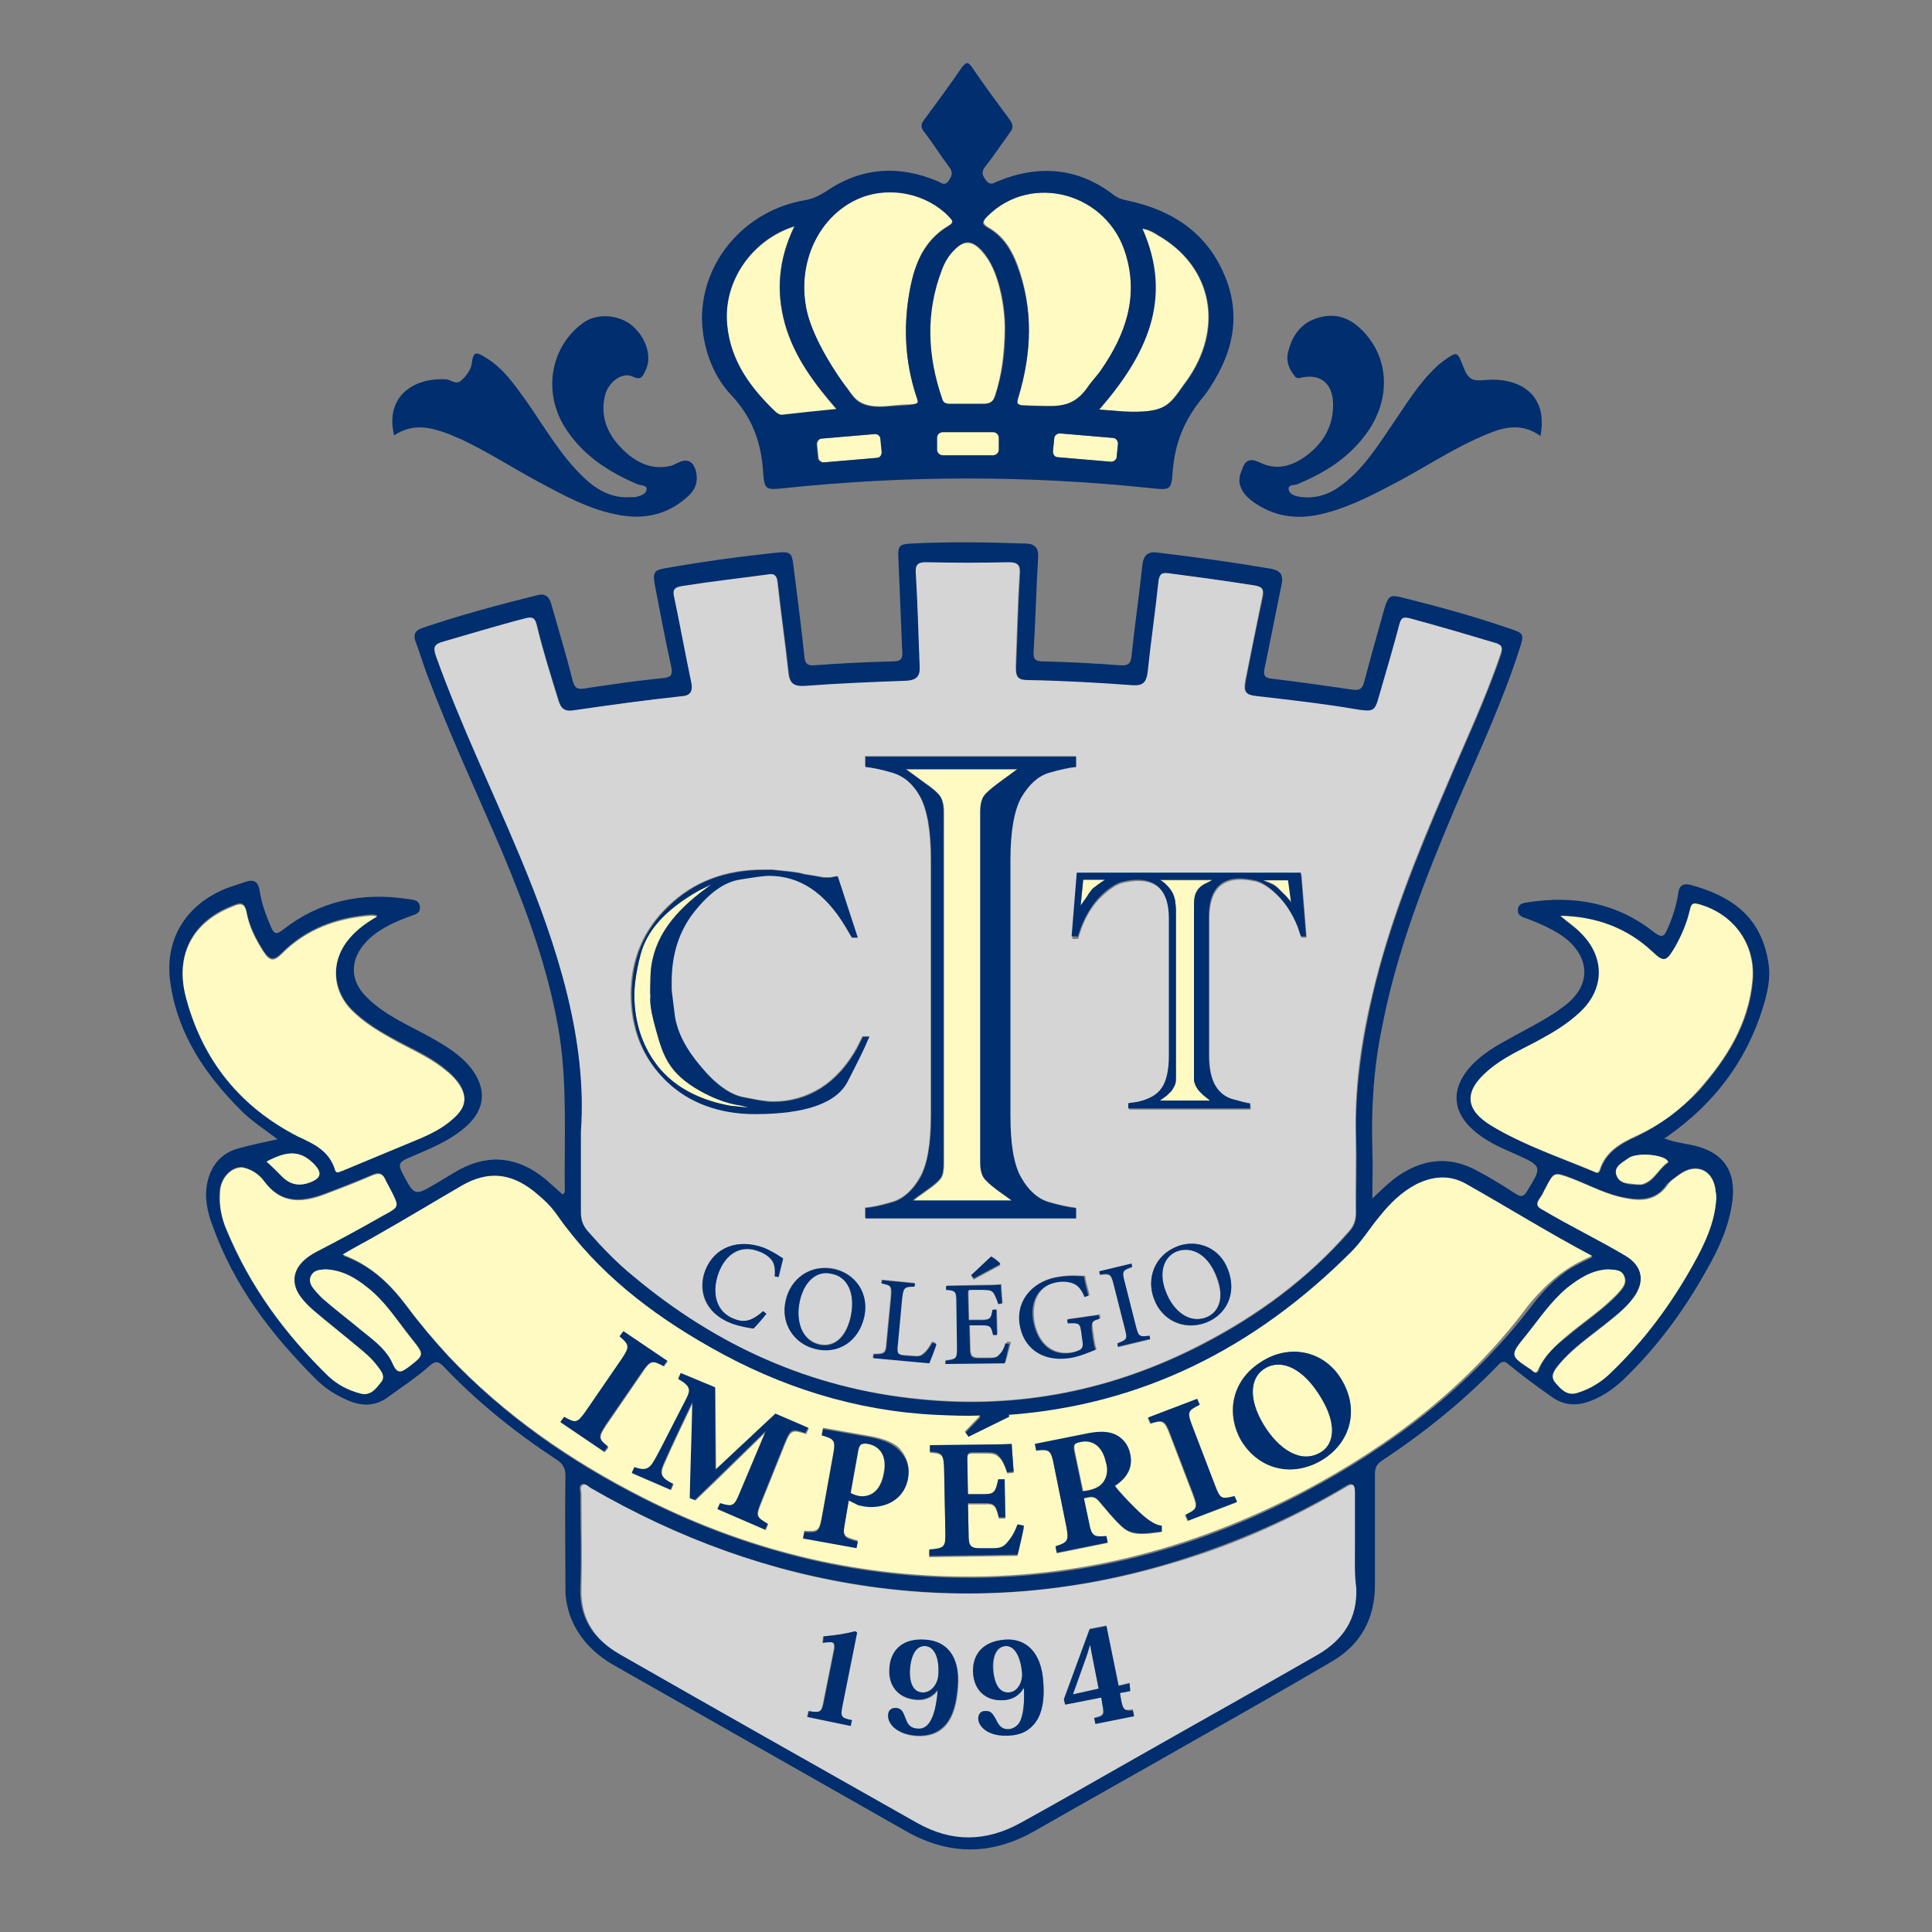
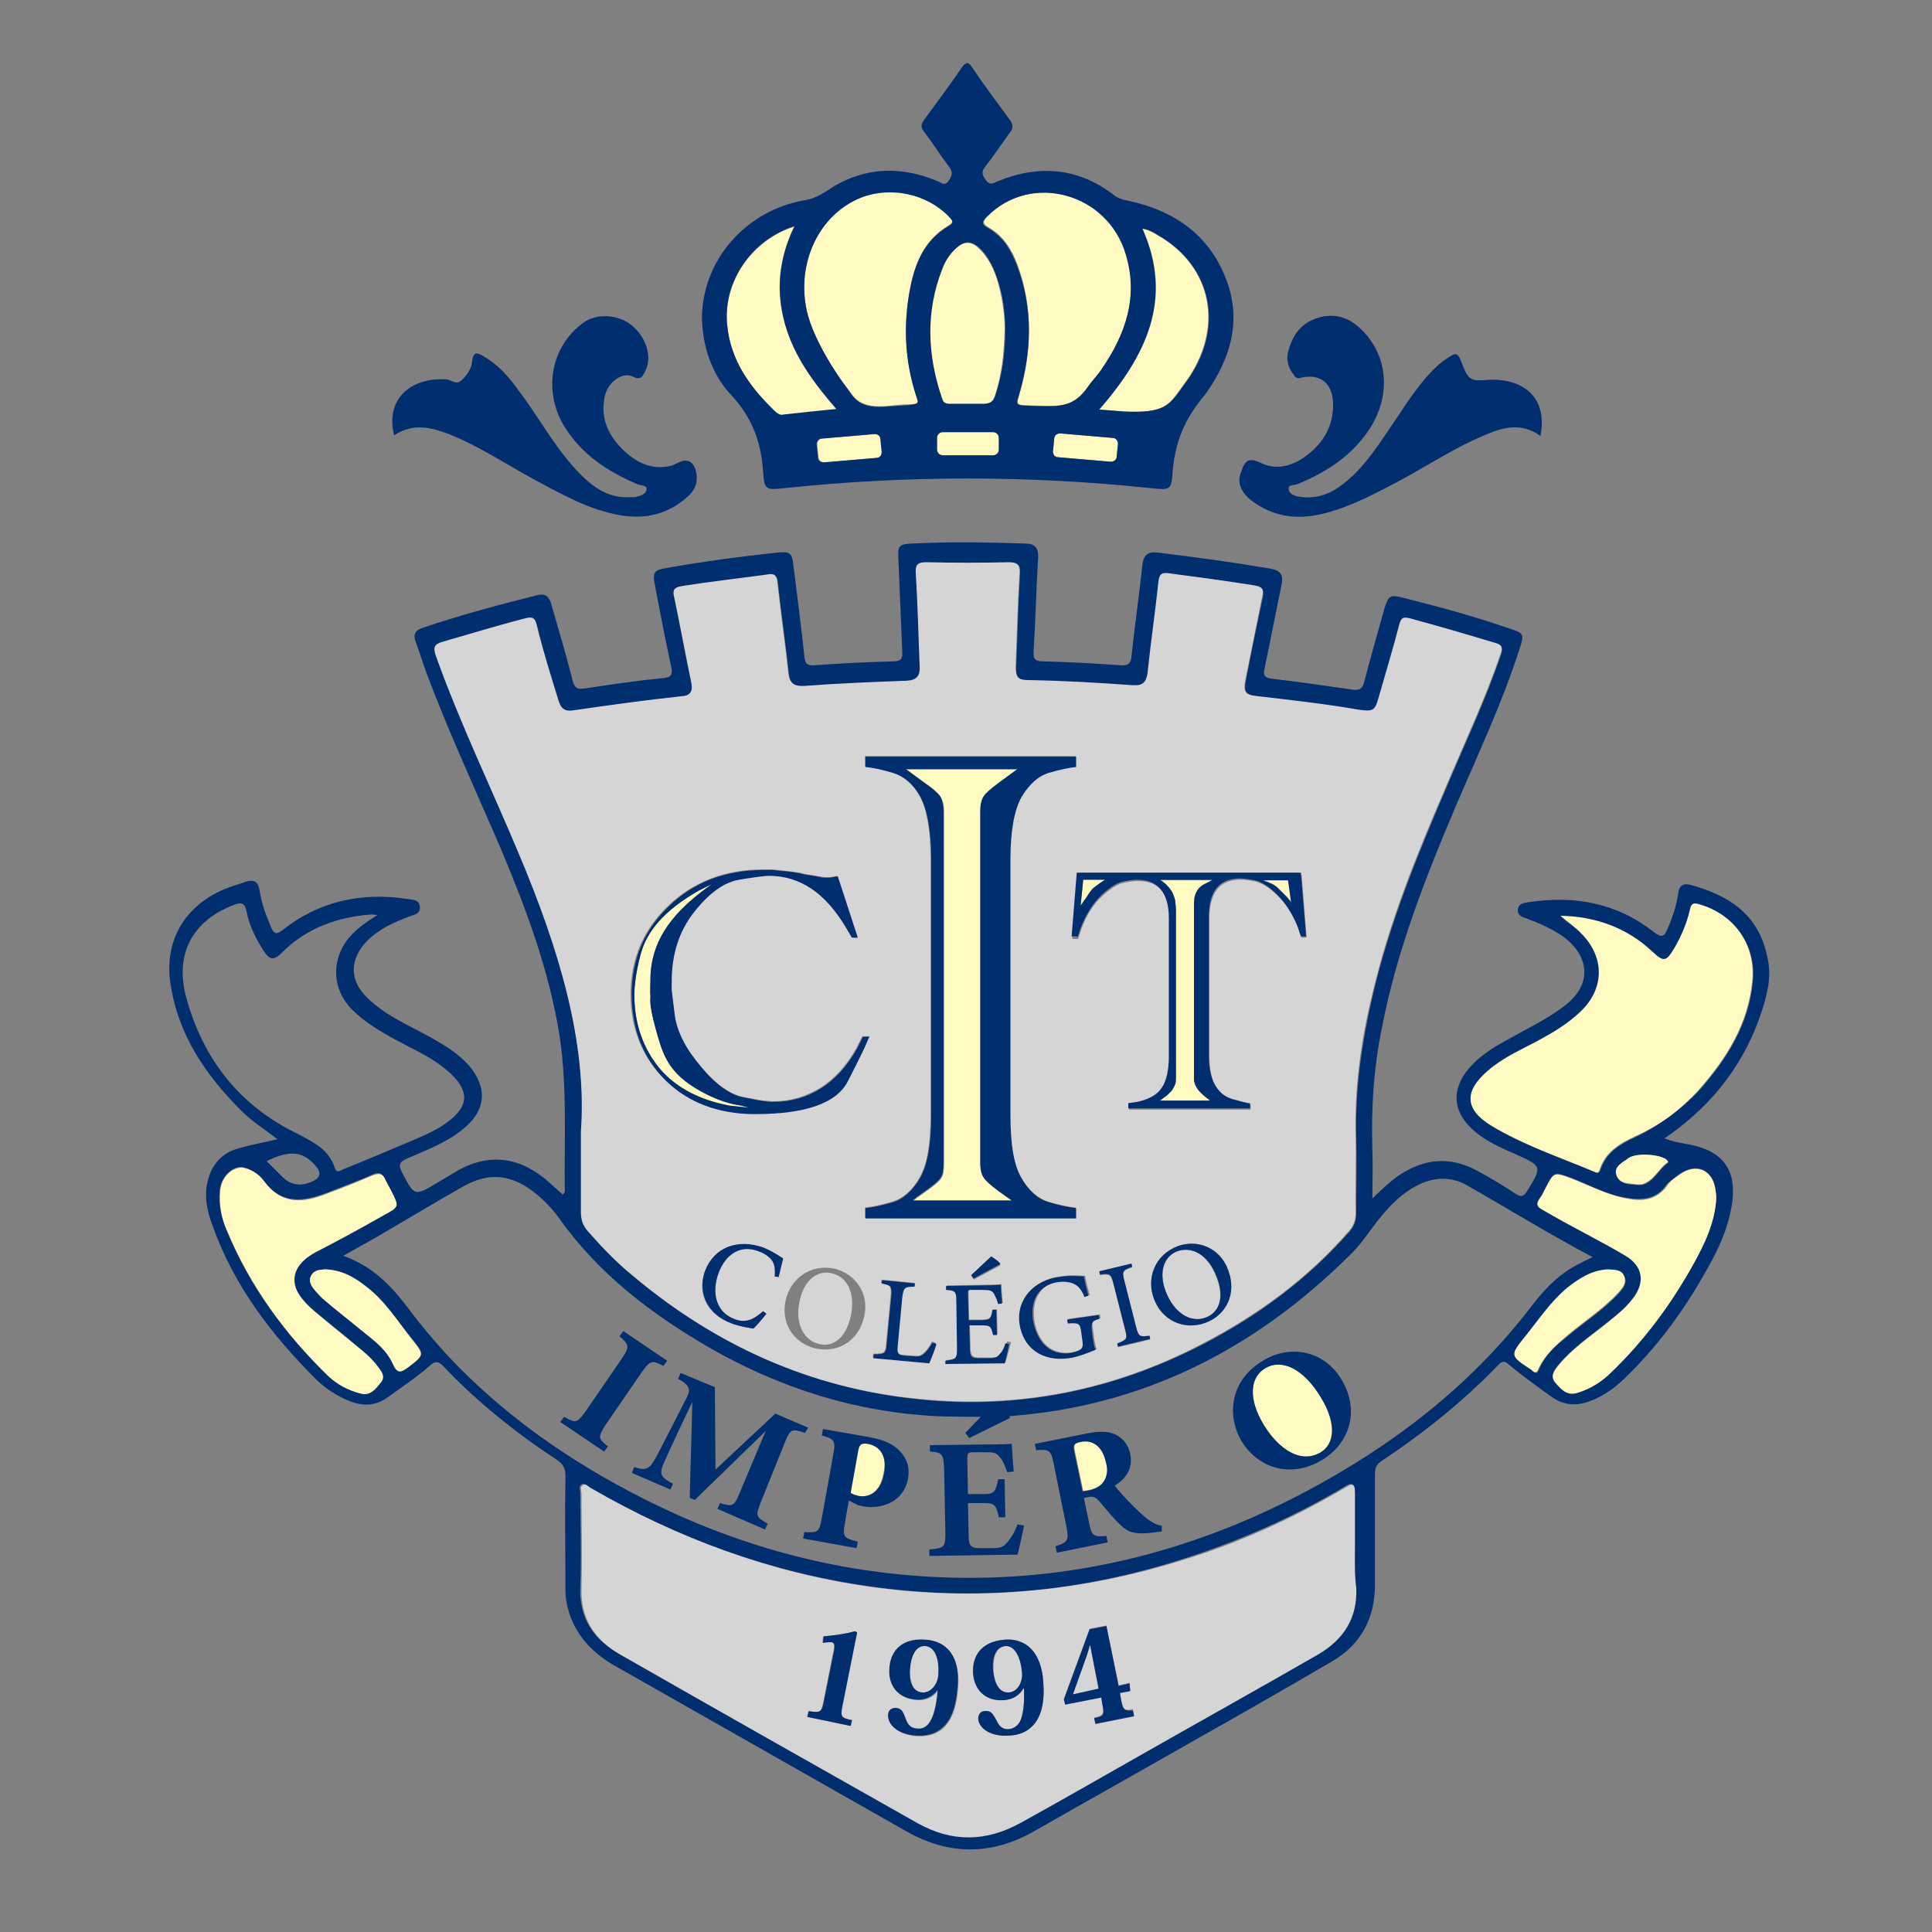
<svg xmlns="http://www.w3.org/2000/svg" id="Camada_1" x="0px" y="0px" viewBox="0 0 300 300" style="enable-background:new 0 0 300 300;" xml:space="preserve">
  <rect x="0" y="0" width="300" height="300" fill="#808080" stroke="none" />
  <style type="text/css">	.st0{fill:none;}	.st1{fill:#FFFAC2;}	.st2{fill:#002E6E;}	.st3{fill:#D5D5D5;}</style>
  <g>
    <path class="st0" d="M210.4,239.9c0,2.2-0.1,4.4,0,6.5C210.3,244.3,210.4,242.1,210.4,239.9c0-2,0-4.1,0-6.1  C210.4,235.9,210.4,237.9,210.4,239.9z" />
    <path class="st1" d="M174.4,63.9c6.6,0.3,7.1-1,9.4-4.2c0.1-0.1,0.2-0.3,0.3-0.4c6-8.3,4.2-17.9-4.4-22.8c-0.7-0.4-1.4-0.8-2.4-1  c4.9,11,0.5,19.8-6.8,28.1C172.2,63.7,173.3,63.9,174.4,63.9z" />
    <path class="st1" d="M125.3,48.3c1,4.6,4.7,10,6.3,12c1.1,1.5,1.9,3.2,6.6,2.7c1.8-0.2,2-0.2,2.9-0.2c1.8-0.1,1.6-0.3,1.1-1.6  c-1.6-5-1.9-10.1-1.1-15.2c0.7-4.4,2-8.5,6.2-11c1-0.6,0.4-1,0-1.5c-3.3-3.5-9-4.7-13.6-2.9C127.2,33.3,123.6,40.8,125.3,48.3z" />
    <path class="st1" d="M153.4,33.5c-0.8,0.8-0.9,1.2,0.1,1.8c2.3,1.3,3.6,3.4,4.5,5.8c2.5,6.8,2.2,13.7,0.2,20.5  c-0.3,1-0.3,1.3,0.9,1.3c1.2,0.1,3,0.1,3.6,0.1c2.9,0.1,4.7-0.5,6.3-3c0.6-0.9,1.5-1.8,2.1-2.7c3.7-5.4,5.7-11.2,3.8-17.9  C172,30,160.2,26.7,153.4,33.5z" />
    <path class="st1" d="M128,71.8l8.2-0.7c0.5,0,0.8-0.5,0.8-0.9l-0.2-2c0-0.5-0.5-0.8-0.9-0.8l-8.2,0.7c-0.5,0-0.8,0.5-0.8,0.9l0.2,2  C127.1,71.4,127.5,71.8,128,71.8z" />
    <path class="st1" d="M172.5,71.7c0.5,0,0.9-0.3,0.9-0.8l0.2-2c0-0.5-0.3-0.9-0.8-0.9l-8.2-0.7c-0.5,0-0.9,0.3-0.9,0.8l-0.2,2  c0,0.5,0.3,0.9,0.8,0.9L172.5,71.7z" />
    <path class="st1" d="M147.5,62.8c1.7,0,3.3,0.1,5.1,0c1.2,0,1.6-0.4,1.9-1.4c1-3.1,1.4-6.2,1.5-10.3c0-1.6-0.2-3.9-0.8-6.3  c-0.5-2.1-1.3-4.2-2.8-5.8c-1.5-1.7-2.8-1.7-4.4,0c-0.8,0.8-1.3,1.8-1.8,2.9c-2.6,6.7-2.3,13.4-0.1,20.1  C146.4,62.7,146.9,62.8,147.5,62.8z" />
    <path class="st1" d="M112.9,50.4c0.5,5.7,3.7,9.9,7.6,13.7c0.2,0.2,0.5,0.4,0.9,0.4c2.7-0.3,5.5-0.6,8.5-0.9  c-3.5-4.1-6.5-8.1-8-13.2c-1.5-5.2-1-10.2,1.4-15.2C116.7,37.3,112.3,43.8,112.9,50.4z" />
    <path class="st1" d="M155.1,69.8v-0.2c0-0.2,0-0.4,0-0.7v-0.9c0-0.5-0.4-0.9-0.9-0.9h-7.8c-0.5,0-0.9,0.4-0.9,0.9v1.8  c0,0.5,0.4,0.9,0.9,0.9h7.8C154.7,70.7,155.1,70.3,155.1,69.8z" />
    <path class="st2" d="M259,176.4c7.1-5,12.1-11.5,14.7-19.8c0.7-2.3,1.3-4.6,0.9-7.1c-1.1-7-5.5-10.3-12.1-12.1  c-1.2-0.3-1.8,0.2-1.9,1.3c-0.3,2-0.9,3.8-1.7,5.6c-0.5,1.2-0.9,1.3-2,0.5c-5.8-4.6-12.4-5.8-19.6-4.7c-0.7,0.1-1.5,0.2-1.6,1.1  c-0.1,0.9,0.6,1.2,1.3,1.4c1.9,0.7,3.7,1.5,5.4,2.6c3.9,2.6,5.5,7.3,0.4,11.1c-2.8,2.1-6,3.6-9,5.3c-2.2,1.2-4.2,2.5-5.8,4.4  c-2.7,3.3-2.4,6.7,0.8,9.5c1.9,1.7,4.2,2.7,6.5,3.7c4.2,1.9,4.2,1.9,1.8,5.8c-0.5,0.8-0.9,0.9-1.7,0.4c-2-1.3-4.1-2.6-6.2-3.7  c-3.6-1.9-7.2-1.9-10.8,0.1c-1.9,1-3.4,2.5-5.3,4.3c0-2.8,0.1-5.2,0-7.6c-0.2-6.4,0.2-12.7,1.5-19c2.3-11.9,6.7-23.1,11.4-34.2  c3.5-8.2,7.3-16.2,10-24.7c0.7-2.1,0.6-2.3-1.6-3c-5.5-1.9-11-3.4-16.6-4.8c-1.9-0.5-2.2-0.3-2.8,1.6c-1.1,3.9-2.2,7.8-3.2,11.6  c-0.3,1-0.7,1.2-1.7,1.1c-4.1-0.6-8.3-1.2-12.5-1.7c-1.3-0.1-1.5-0.6-1.2-1.8c0.9-4.3,1.7-8.5,2.6-12.8c0.3-1.5-0.1-2.2-1.7-2.5  c-5.9-1-11.7-1.8-17.6-2.5c-1.4-0.2-2.1,0.4-2.3,1.8c-0.5,4.8-1.2,9.5-1.7,14.3c-0.1,1.2-0.6,1.5-1.8,1.4c-4-0.3-7.9-0.5-11.9-0.6  c-1.2,0-1.6-0.3-1.5-1.6c0.3-4.8,0.4-9.7,0.7-14.5c0.1-1.5-0.5-2.2-2-2.2c-5.9-0.2-11.8-0.3-17.7,0c-1.9,0.1-2.1,0.4-2,2.3  c0.2,4.8,0.4,9.6,0.6,14.4c0.1,1.2-0.2,1.6-1.5,1.6c-4,0.1-8.1,0.3-12.1,0.6c-1.2,0.1-1.5-0.3-1.6-1.4c-0.5-4.7-1.1-9.4-1.7-14.1  c-0.2-1.9-0.5-2.2-2.4-2c-5.8,0.6-11.6,1.4-17.3,2.4c-1.9,0.3-2.2,0.6-1.8,2.7c0.8,4.2,1.6,8.4,2.5,12.5c0.3,1.3,0.1,1.8-1.3,1.9  c-4.1,0.4-8.1,1-12.1,1.6c-1.2,0.2-1.6-0.1-1.9-1.3c-1-4-2.2-7.9-3.3-11.8c-0.3-1.1-0.9-1.7-2.1-1.4c-6,1.5-12,3.1-17.9,5.1  c-1.2,0.4-1.5,1.1-1,2.3c0.6,1.6,1.1,3.3,1.7,4.9c3.5,9.3,7.7,18.3,11.6,27.4c3.9,9.3,7.4,18.7,9,28.8c1.2,8,0.7,16.1,0.8,24.2  c0,0.1-0.2,0.2-0.3,0.4c-0.9-0.8-1.8-1.6-2.7-2.4c-4.5-3.7-9.3-4-14.2-1c-0.8,0.5-1.7,1-2.5,1.5c-3.7,2.2-3.6,2.2-5.6-1.6  c-0.6-1.2-0.3-1.6,0.8-2.1c3.2-1.4,6.5-2.6,9.2-5c3-2.7,3.2-5.9,0.7-9.1c-1.7-2.1-3.9-3.4-6.2-4.7c-3.4-1.9-7.1-3.4-9.9-6.2  c-2.8-2.7-2.7-6,0-8.8c1.9-1.9,4.2-2.9,6.6-3.8c0.8-0.3,1.7-0.4,1.6-1.5c-0.1-1.1-1.1-1.1-1.9-1.2c-7.1-1.1-13.7,0.3-19.4,4.8  c-0.9,0.7-1.3,0.7-1.8-0.4c-0.8-1.9-1.5-3.7-1.8-5.8c-0.2-1.2-0.8-1.7-2.1-1.3c-1.1,0.4-2.2,0.7-3.2,1.1c-6.3,2.6-9.6,8.1-8.5,14.9  c1.2,7.9,5.5,14.1,11,19.6c1.6,1.6,3.5,2.8,5.6,4.4c-2.3,0.5-4.2,0.9-6,1.4c-2.7,0.7-4.3,2.6-4.9,5.3c-0.5,2.3,0,4.6,0.8,6.7  c3.3,9.3,9.1,16.9,16,23.8c1.6,1.6,3.4,2.7,5.4,3.5c2.1,0.8,4,0.7,5.9-0.7c2.2-1.6,4.5-3.1,6.5-4.9c0.8-0.7,1.3-0.6,2,0.1  c5.3,5.6,11.3,10.4,17.7,14.6c0.9,0.6,1.3,1.3,1.3,2.4c-0.1,5.9,0,11.9,0,17.8c0,1.4,0.3,2.8,0.8,4.2c1.4,3.6,4,6,7.3,7.8  c15,8.5,29.9,17,44.9,25.5c6.6,3.7,13.1,3.7,19.7,0c8.4-4.8,16.8-9.5,25.2-14.3c7.1-4,14.1-8,21.1-12.1c4.5-2.6,6.7-6.7,6.7-11.9  c0-5.7,0-11.4,0-17.2c0-1,0.3-1.6,1.1-2.1c6.5-4.3,12.6-9.2,18-14.8c0.6-0.7,1.1-0.7,1.7-0.1c2.2,1.8,4.5,3.5,6.8,5.1  c1.6,1.1,3.3,1.3,5.1,0.8c2.3-0.7,4.2-2,5.9-3.6c5.2-5,9.4-10.7,12.9-17c1.9-3.3,3.5-6.8,4-10.7c0.6-4.8-1.5-7.7-6.3-8.7  c-1.5-0.3-3-0.5-4.4-1.1C258.2,176.8,258.7,176.7,259,176.4z M80.8,133c-4.3-10.4-9.2-20.5-13-31c-0.5-1.4-0.3-1.9,1.2-2.3  c4.2-1.3,8.5-2.5,12.7-3.6c1.1-0.3,1.4,0,1.7,1c0.9,4,2.2,7.9,3.4,11.8c0.4,1.3,1,1.6,2.3,1.5c5.6-0.9,11.2-1.7,16.9-2.2  c1.5-0.2,1.7-1.1,1.4-2.3c-0.9-4.3-1.7-8.7-2.6-13c-0.2-1.2-0.1-1.6,1.2-1.8c4.4-0.7,8.8-1.3,13.3-1.8c1.1-0.1,1.4,0.2,1.5,1.2  c0.5,4.7,1.2,9.4,1.7,14.1c0.2,1.7,0.9,2.1,2.6,2c5.3-0.3,10.6-0.6,15.8-0.8c1.6-0.1,2.1-0.8,2-2.3c-0.2-4.8-0.3-9.6-0.6-14.4  c-0.1-1.3,0.3-1.7,1.6-1.7c4.3,0.1,8.6,0.1,12.9,0c1.3,0,1.7,0.3,1.6,1.7c-0.3,4.8-0.4,9.6-0.6,14.4c-0.1,1.7,0.3,2.2,2,2.2  c5.4,0.1,10.8,0.4,16.2,0.8c1.6,0.1,2.1-0.5,2.3-2c0.5-4.8,1.2-9.5,1.7-14.3c0.1-1,0.5-1.2,1.5-1.1c4.5,0.5,9,1.1,13.4,1.9  c1.1,0.2,1.4,0.5,1.2,1.7c-0.9,4.3-1.8,8.5-2.6,12.8c-0.4,2-0.1,2.4,1.9,2.7c5.2,0.6,10.5,1.2,15.7,2.1c2.3,0.4,2.5,0.2,3.1-2  c1.1-3.8,2.2-7.5,3.2-11.3c0.3-1.1,0.7-1.1,1.6-0.9c4.4,1.1,8.8,2.4,13.2,3.8c1,0.3,1.2,0.7,0.9,1.7c-2.4,7.1-5.6,13.8-8.5,20.7  c-4.5,10.5-8.8,21-11.4,32.1c-1.7,7.3-2.8,14.7-2.6,22.2c0.1,3.9,0,7.8,0,11.8c0,1.1-0.3,2-1,2.8c-6.5,7.4-14.2,13.1-22.9,17.6  c-13.8,7.1-28.5,10.1-44,8.5c-16.7-1.7-31.4-8.3-44.2-19c-2.6-2.1-4.9-4.5-7.1-7c-0.8-0.9-1.1-1.8-1.1-3c0.1-3.6,0-7.2,0-12.5  C91.2,161.7,86.7,147.2,80.8,133z M28.9,154.8c-1.8-6.6,1-11.8,7.2-14.2c1.2-0.5,1.9-0.6,2.2,1c0.4,2.1,1.4,4.1,2.6,6  c1,1.5,1.6,1.6,2.9,0.3c3.8-3.8,8.6-5.5,13.8-5.9c0.2,0,0.4,0,1,0.1c-2.1,1.3-3.6,2.4-4.8,4c-2.4,3.4-2.1,7.6,0.8,10.6  c2.1,2.1,4.5,3.5,7.1,4.9c2.6,1.4,5.4,2.6,7.7,4.6c0.6,0.5,1.1,1,1.6,1.6c1.6,2.1,1.4,3.8-0.5,5.6c-1.7,1.6-3.9,2.6-6,3.5  c-3.8,1.6-7.5,3.2-11.3,4.7c-0.4,0.2-0.9,0.6-1.2-0.2c-0.9-2.9-3.3-4-5.7-5.3C37.3,171.8,31.5,164.5,28.9,154.8z M48.9,180.9  c1.1,1.2,0.9,2-0.5,2.6c-1.9,0.8-3.4,0.5-4.8-1c-0.7-0.7-1.4-1.4-2.2-2.2C44.9,178.6,46.9,178.7,48.9,180.9z M59.1,214.5  c-0.8,1-1.6,2.1-3.2,1.8c-1.9-0.4-3.6-1.3-5-2.7c-6.7-6.5-12.1-13.8-15.7-22.5c-0.8-2-1.3-4.1-1.1-6.2c0.2-2,1.7-3.7,3.4-3.7  c1.3,0.2,2.6,1,3.4,2.1c2.8,3.8,6.2,3.3,9.9,1.9c2.3-0.9,4.7-1.8,7-2.8c1.1-0.5,1.6-0.2,2,0.8c0.2,0.6,0.6,1.2,0.9,1.7  c1.2,2.3,1.2,2.3-1.2,3.7c-3.5,2-6.9,3.9-10.5,5.7c-3,1.6-4,3.7-3,6c0.6,1.3,1.5,2.3,2.6,3.1c2.3,1.9,4.6,3.7,6.8,5.6  c1.1,0.9,2.2,1.8,3,3C59.1,212.8,59.8,213.6,59.1,214.5z M63.4,212.3c-1.1,0.8-1.6,1.1-2.4-0.5c-1.2-2.6-3.6-4.1-5.7-5.9  c-1.6-1.4-3.3-2.7-4.9-4c-0.5-0.4-0.9-0.8-1.3-1.3c-0.6-0.7-1.3-1.4-0.8-2.5c0.5-1,1.5-0.9,2.2-1c2.6,0.1,4.6,1.2,6.4,2.7  c2.9,2.3,4.8,5.3,7.1,8.1C66,210.4,65.9,210.3,63.4,212.3z M204.5,256.8c-9.4,5.4-18.9,10.8-28.4,16.1c-6,3.4-11.9,6.8-17.9,10.1  c-5.3,2.9-10.6,2.9-15.9,0c-15.4-8.7-30.8-17.4-46.2-26.2c-4-2.3-6.2-5.6-6-10.4c0.2-4.8,0-9.7,0-14.5c0-0.5-0.3-1.1,0.2-1.4  c0.5-0.3,0.9,0.3,1.3,0.5c13.5,7.8,27.8,13.1,43.3,15.3c16.6,2.4,32.8,0.9,48.7-4.2c8.8-2.8,17.2-6.5,25.1-11.2  c1.1-0.7,1.6-0.7,1.5,0.8c0,0.7,0,1.4,0,2c0,2,0,4.1,0,6.1c0,2.2-0.1,4.4,0,6.5C210.6,251.2,208.4,254.5,204.5,256.8z M202.6,231.7  c-17.8,9.4-36.8,14.1-56.9,13.2c-16.1-0.7-31.4-4.9-45.8-12.2c-11.3-5.7-21.5-12.8-30.2-22c-2.3-2.5-4.5-5.1-6.5-7.8  c-2.5-3.3-5.4-6.3-9.9-7.9c2.1-1.2,3.8-2.1,5.5-3.1c4.3-2.5,8.6-5.1,13-7.6c4-2.3,7.5-2,11.1,0.8c1.4,1.1,2.7,2.4,3.8,3.9  c6.2,8.8,14.5,15.1,23.7,20.4c10.9,6.2,22.6,9.9,35.1,10.5c2.3,0.1,4.5,0.1,6.8,0.1l-2.4,2.5l0.6,0.8l6.3-3.1l0-0.2  c0,0-0.1-0.1-0.1-0.1c20.5-1.5,38.1-10.2,53.2-25.3c1.7-1.7,2.9-3.7,4.4-5.5c1.6-2,3.4-3.8,5.7-5c2.5-1.3,5.2-1.5,7.7-0.1  c6.5,3.7,12.8,7.6,19.6,11.2c-1.2,0.6-2.3,1.1-3.3,1.7c-2.6,1.6-4.6,3.8-6.4,6.2C228.2,215.3,216.2,224.5,202.6,231.7z M239,212.6  c-0.2,0.6-0.5,0.8-1,0.3c0,0-0.1-0.1-0.1-0.1c-3.4-2.3-3.4-2.3-0.8-5.4c2-2.5,3.8-5.2,6.3-7.3c1.9-1.6,4-2.9,6.4-2.9  c1.1,0,2.1,0,2.5,1.1c0.4,1-0.3,1.8-0.9,2.5c-2.4,2.6-5.4,4.5-8.1,6.8C241.6,208.9,239.9,210.4,239,212.6z M260.8,182.3  c2.7-1.9,5.3-0.6,5.6,2.6c0,0.3,0,0.7,0.1,1.1c-0.2,3.7-1.8,7.1-3.6,10.3c-3.4,6.2-7.6,11.8-12.7,16.7c-1.5,1.5-3.2,2.5-5.3,3.2  c-1.7,0.5-2.6-0.5-3.4-1.6c-0.9-1-0.1-2,0.6-2.8c2-2.4,4.6-4.2,7-6.1c1.6-1.3,3.3-2.5,4.5-4.2c1.9-2.5,1.5-5-1.2-6.6  c-4.2-2.5-8.6-4.6-12.8-7.1c-1-0.6-1.1-1-0.5-1.8c0.4-0.5,0.6-1,0.9-1.6c1.3-2.5,1.3-2.5,4-1.5c2.8,1.1,5.5,2.6,8.6,3.1  c2.4,0.4,4.7,0.2,6.2-2.1C259.3,183.4,260.1,182.8,260.8,182.3z M258.8,180.1c0.2,0.1,0.4,0.4,0.2,0.5c-1.5,1-2.1,2.9-4,3.4  c-0.2,0-0.4,0-0.8,0c-1.1-0.1-2.6,0-3.1-1.4c-0.5-1.4,1-2,1.9-2.7C254.1,179,257.5,179.2,258.8,180.1z M254.1,176.5  c-2.4,1.1-4.7,2.4-5.6,5.2c-0.2,0.6-0.5,0.5-0.9,0.3c-5.4-2.3-10.9-4.1-15.9-7.1c-4.2-2.6-4.4-5.4-0.5-8.6c2.3-1.9,5.1-3.1,7.7-4.6  c2.3-1.3,4.6-2.6,6.6-4.5c3.8-3.6,3.8-8.6,0.1-12.2c-1-1-2.2-1.7-3.2-2.7c5.4,0.1,10.2,1.7,14.2,5.5c1.8,1.7,2.2,1.6,3.5-0.5  c1.1-1.8,1.9-3.8,2.4-5.9c0.2-0.8,0.4-1.2,1.4-0.9c5.4,1.5,8.8,6.2,8.3,11.8c-0.6,6.8-4.1,12.2-8.4,17.1  C261,172.3,257.8,174.7,254.1,176.5z" />
    <polygon class="st3" points="142.4,186.1 142.4,186.1 142.4,186.1  " />
    <path class="st3" d="M182.8,194.3c-1.9,0.7-3,3-1.8,6.2c1.2,3.2,3.8,5,6.2,4.1c2-0.8,3-2.9,1.7-6.2  C187.6,194.7,185,193.5,182.8,194.3z" />
    <path class="st3" d="M90.2,175.7c0,5.3,0,8.9,0,12.5c0,1.2,0.3,2.1,1.1,3c2.2,2.5,4.5,4.9,7.1,7c12.8,10.7,27.5,17.4,44.2,19  c15.5,1.6,30.2-1.3,44-8.5c8.7-4.5,16.5-10.2,22.9-17.6c0.7-0.8,1-1.7,1-2.8c-0.1-3.9,0.1-7.9,0-11.8c-0.2-7.5,0.8-14.9,2.6-22.2  c2.6-11.1,6.9-21.7,11.4-32.1c2.9-6.9,6.1-13.6,8.5-20.7c0.4-1,0.2-1.4-0.9-1.7c-4.4-1.3-8.8-2.6-13.2-3.8  c-0.9-0.2-1.3-0.2-1.6,0.9c-1,3.8-2.1,7.5-3.2,11.3c-0.6,2.2-0.9,2.3-3.1,2c-5.2-0.9-10.5-1.5-15.7-2.1c-2-0.2-2.3-0.6-1.9-2.7  c0.9-4.3,1.7-8.5,2.6-12.8c0.3-1.2-0.1-1.5-1.2-1.7c-4.5-0.7-8.9-1.3-13.4-1.9c-1-0.1-1.3,0.1-1.5,1.1c-0.5,4.8-1.2,9.5-1.7,14.3  c-0.2,1.5-0.7,2.1-2.3,2c-5.4-0.4-10.8-0.7-16.2-0.8c-1.7,0-2-0.5-2-2.2c0.2-4.8,0.3-9.6,0.6-14.4c0.1-1.3-0.4-1.7-1.6-1.7  c-4.3,0.1-8.6,0.1-12.9,0c-1.3,0-1.7,0.4-1.6,1.7c0.3,4.8,0.4,9.6,0.6,14.4c0.1,1.5-0.4,2.2-2,2.3c-5.3,0.2-10.6,0.4-15.8,0.8  c-1.6,0.1-2.4-0.3-2.6-2c-0.5-4.7-1.2-9.4-1.7-14.1c-0.1-1.1-0.5-1.4-1.5-1.2c-4.4,0.6-8.9,1.1-13.3,1.8c-1.3,0.2-1.5,0.7-1.2,1.8  c0.9,4.3,1.7,8.7,2.6,13c0.3,1.3,0.1,2.2-1.4,2.3c-5.6,0.6-11.3,1.4-16.9,2.2c-1.2,0.2-1.9-0.2-2.3-1.5c-1.2-3.9-2.4-7.8-3.4-11.8  c-0.2-1-0.6-1.3-1.7-1c-4.3,1.1-8.5,2.4-12.7,3.6c-1.5,0.4-1.7,0.9-1.2,2.3c3.8,10.6,8.7,20.7,13,31  C86.7,147.2,91.2,161.7,90.2,175.7z M120.9,198.3l-0.6-0.1c0.1-1.3-0.1-2.2-0.8-2.9c-0.4-0.4-1-0.8-1.7-1c-2.8-1.1-5.1,0.5-6.2,3.3  c-1.3,3.3-0.4,6.1,2.4,7.2c1.7,0.7,2.9,0.2,4.5-1.2l0.5,0.4c-0.6,0.7-1.5,1.8-2,2.3c-0.5-0.1-2-0.3-3.4-0.8  c-4.3-1.6-5.3-5.2-4.1-8.2c1.4-3.6,5-5,9-3.5c1.5,0.6,2.6,1.4,3.1,1.7C121.4,196.3,121.1,197.4,120.9,198.3z M134.2,204.4  c-0.9,3.9-4.1,5.7-7.5,5c-3.5-0.8-5.5-4-4.7-7.5c0.7-3.2,3.7-5.7,7.6-4.9C132.8,197.8,135,200.8,134.2,204.4z M144.2,211.6  l-8.7-0.8l0.1-0.6c1.7,0,1.9-0.1,2-1.7l0.7-7.3c0.1-1.6,0-1.7-1.5-2l0.1-0.5l5.1,0.5l-0.1,0.5c-1.5,0-1.7,0.1-1.9,1.7l-0.7,7.5  c-0.1,1.1,0,1.4,1,1.5c0,0,1.3,0.1,1.4,0.1c1,0.1,1.3,0,1.7-0.4c0.5-0.4,1-1.1,1.3-1.8l0.6,0.2  C145.2,209.2,144.5,211.1,144.2,211.6z M156.1,211.6l-9.2,0.1l0-0.5c1.7-0.2,1.8-0.3,1.8-1.9l-0.1-7.3c0-1.6-0.2-1.7-1.6-1.8l0-0.6  l5.8-0.1c1.8,0,2.5-0.1,2.7-0.1c0,0.4,0.1,1.9,0.2,2.9l-0.6,0.1c-0.2-0.6-0.4-1.1-0.6-1.5c-0.3-0.6-0.7-0.7-1.8-0.7l-1.7,0  c-0.6,0-0.6,0.1-0.6,0.6l0.1,4.1l2,0c1.3,0,1.4-0.3,1.7-1.6l0.6,0l0.1,3.9l-0.6,0c-0.3-1.3-0.4-1.5-1.7-1.5l-2,0l0.1,3.6  c0,1.3,0.4,1.5,1.3,1.5l1.7,0c1.1,0,1.3-0.2,1.7-0.7c0.4-0.4,0.7-1.2,1-1.8l0.6,0.1C156.8,209.1,156.3,211.1,156.1,211.6z   M150.8,198.1l3.1-2.9c0.4,0.1,1.2,0.7,1.4,1.1l0,0.2l-4.1,2.2L150.8,198.1z M169.7,206.3l0.2,1.5c0.1,0.6,0.2,1.3,0.4,1.7  c-1.1,0.4-2.6,1-4.1,1.3c-4.2,0.6-7.1-1.7-7.7-5.4c-0.6-3.9,2.3-6.7,6.1-7.2c1.8-0.3,3.3-0.1,3.9-0.1c0.1,0.7,0.4,1.9,0.7,3  l-0.6,0.2c-0.7-1.5-1.3-2.1-2.5-2.3c-0.4-0.1-1.2-0.1-1.7,0c-2.7,0.4-4.2,2.6-3.8,5.9c0.4,3,2.3,5.6,5.8,5.1  c0.6-0.1,1.1-0.3,1.5-0.5c0.3-0.3,0.5-0.5,0.4-1.2l-0.2-1.5c-0.2-1.3-0.4-1.5-2.1-1.4l-0.1-0.6l4.9-0.7l0.1,0.6  C169.6,205.1,169.5,205.2,169.7,206.3z M173.6,209.2l-0.1-0.5c1.4-0.5,1.6-0.6,1.2-2.2l-1.8-7.1c-0.4-1.5-0.6-1.6-2.1-1.4l-0.1-0.5  l5-1.2l0.1,0.5c-1.4,0.5-1.6,0.6-1.2,2.2l1.8,7.1c0.4,1.5,0.6,1.6,2.1,1.4l0.1,0.5L173.6,209.2z M187.2,205.4  c-3.4,1.3-6.8-0.4-8-3.7c-1.2-3.1,0-6.8,3.7-8.2c3-1.1,6.6,0.2,7.8,3.7C192.1,200.9,190.4,204.2,187.2,205.4z M202.1,135.7l0.8,9.9  h-0.8l-0.5-1.5c-0.8-2.1-1.9-3.8-3.2-5c-1.3-1.3-2.5-2-3.4-2.2c-0.9-0.2-1.7-0.3-2.4-0.3c-3.2,0-4.8,2-4.8,6V164  c0,2.2,0.4,3.9,1.1,4.9s1.6,1.7,2.7,2c1.1,0.3,1.8,0.4,2,0.5c0.2,0,0.4,0.1,0.6,0.1v0.8h-18.9v-0.8l1.4-0.2  c1.8-0.4,3.1-1.2,3.8-2.2c0.7-1.1,1.1-2.7,1.1-4.9v-21.4c0-4-1.6-6-4.9-6c-0.6,0-1.4,0.1-2.3,0.3c-0.9,0.2-2,0.9-3.3,2.1  c-1.3,1.2-2.4,2.9-3.2,5.1l-0.5,1.5h-0.9l0.8-9.9H202.1z M134.3,117.4h32.7v1.6c-1.1,0.1-2.5,0.4-4.2,0.9c-1.7,0.5-3.2,1.8-4.3,3.8  c-1.2,2-1.7,5.3-1.7,9.7v39.7c0,4.5,0.6,7.7,1.7,9.7c1.2,2,2.6,3.3,4.3,3.8c1.7,0.5,3.1,0.8,4.2,0.9v1.6h-32.7v-1.6  c1.1-0.1,2.5-0.4,4.2-0.9c1.7-0.5,3.2-1.8,4.3-3.8c1.2-2,1.7-5.3,1.7-9.7v-39.7c0-4.5-0.6-7.8-1.7-9.8c-1.1-2-2.6-3.2-4.3-3.7  c-1.8-0.5-3.2-0.8-4.2-0.9V117.4z M103.8,140.6c3.9-3.7,8.8-5.6,14.7-5.6h0.8h0.6l2.9,0.3l1.3,0.2l0.8,0.2l1.3,0.2l1.1,0.2  c0.2,0,0.5,0.1,0.8,0.1c0.3,0,0.5,0,0.6,0c0.2,0,0.4,0,0.7-0.1c0.3,0,0.5-0.1,0.6-0.1l3.1,9.5h-0.9l-1-1.7  c-3.1-5.2-7.1-7.9-11.9-7.9c-0.7,0-2.3,0.2-4.6,0.6c-2.4,0.4-4.7,2-7,5c-2.3,2.9-3.5,6.5-3.5,10.8c0,0.5,0,0.9,0,1.2  c0,0.3,0.2,1.7,0.5,4.2c0.3,2.5,1.7,5.1,4.1,7.9c2.4,2.8,4.6,4.3,6.5,4.7c2,0.4,3.1,0.6,3.4,0.6c0.3,0,0.8,0.1,1.4,0.1  c2.6,0,5-0.7,7.3-2.1c2.2-1.4,4.1-3.5,5.6-6.2l0.9-1.8h1.1c-0.2,0.4-0.3,0.8-0.5,1.1c-0.1,0.3-1.1,2.2-2.8,5.7  c-1.8,3.5-6.6,5.2-14.5,5.2c-5.7,0-10.3-1.7-13.9-5.2c-3.6-3.5-5.4-8-5.4-13.5C98,148.8,99.9,144.3,103.8,140.6z" />
    <path class="st3" d="M129.1,197.7c-2-0.5-4.2,0.9-4.9,4.2c-0.8,3.3,0.4,6.2,3,6.8c2.1,0.5,4.1-0.8,4.9-4.3  C132.9,200.7,131.5,198.2,129.1,197.7z" />
    <path class="st1" d="M196.4,212.5c-2.3,1.4-2.6,4.7-0.2,8.7c2.3,3.8,5.8,6.2,8.9,4.3c2.2-1.3,2.6-4.4,0-8.6  C202.4,212.5,199,210.9,196.4,212.5z" />
    <path class="st1" d="M168,223.8c-0.7,0.1-1,0.3-1.1,0.5c-0.1,0.2-0.1,0.5,0,1l1.3,6.2l0.7-0.1c1.1-0.2,1.9-0.6,2.4-1.2  c0.7-0.9,0.9-2,0.6-3.3C171.2,224.2,169.4,223.6,168,223.8z" />
    <path class="st1" d="M134.7,224.2c-0.5-0.1-0.9,0-1.1,0.1c-0.2,0.1-0.3,0.4-0.4,0.8l-1.2,6.7c0.3,0.2,0.8,0.4,1.3,0.5  c1.2,0.2,3.3-0.1,3.9-3.6C137.8,225.8,136.4,224.5,134.7,224.2z" />
-     <path class="st1" d="M243.9,196.7c1-0.6,2-1.1,3.3-1.7c-6.8-3.6-13.2-7.6-19.6-11.2c-2.5-1.4-5.1-1.2-7.7,0.1c-2.3,1.2-4.1,3-5.7,5  c-1.5,1.8-2.7,3.8-4.4,5.5c-15.1,15.1-32.7,23.8-53.2,25.3c0,0,0.1,0.1,0.1,0.1l0,0.2l-6.3,3.1l-0.6-0.8l2.4-2.5  c-2.2,0.1-4.5,0-6.8-0.1c-12.5-0.6-24.2-4.3-35.1-10.5c-9.2-5.2-17.5-11.6-23.7-20.4c-1-1.5-2.3-2.7-3.8-3.9  c-3.6-2.8-7.1-3.1-11.1-0.8c-4.3,2.5-8.6,5.1-13,7.6c-1.7,1-3.5,1.9-5.5,3.1c4.5,1.7,7.4,4.6,9.9,7.9c2,2.7,4.2,5.3,6.5,7.8  c8.7,9.2,19,16.3,30.2,22c14.4,7.3,29.6,11.5,45.8,12.2c20.2,0.9,39.1-3.9,56.9-13.2c13.6-7.2,25.6-16.4,34.8-28.8  C239.2,200.4,241.3,198.3,243.9,196.7z M93.9,225.5l-6.8-4.6l0.6-0.8c1.8,1,2.1,1,3.3-0.8l5.7-8.3c1.3-1.8,1.2-2.2-0.4-3.4l0.6-0.8  l6.8,4.6l-0.6,0.8c-1.7-1-2.1-1-3.3,0.9l-5.7,8.3c-1.2,1.8-1.1,2.1,0.4,3.4L93.9,225.5z M122,224l-3.7,9.2c-0.9,2.2-0.9,2.3,1,3.5  l-0.4,0.9l-7.4-3.2l0.4-0.9c1.9,0.6,2.1,0.5,3.1-1.7l4-9.5c-3.5,3.4-7.4,7.3-11,10.7l-0.8-0.3c0.1-4.6,0.3-9.9,0.4-14.9  c-3.6,7.5-4.2,9-4.6,9.9c-0.5,1.3-0.2,1.9,1.6,2.8l-0.4,0.9l-6-2.6l0.4-0.9c1.4,0.5,2.2,0.5,3-0.9c0.4-0.7,1.1-2,5.1-9.8  c0.6-1.1,0.7-1.9-1.3-3l0.4-0.9l5.3,2.2l0.1,12.8l9.3-8.7l5.1,2.2l-0.4,0.9C123.1,222,122.8,222.1,122,224z M141,229.4  c-0.7,3.8-4.2,4.8-7,4.3c-0.3,0-0.6-0.1-0.8-0.2l-1.4-0.7l-0.6,3.5c-0.4,2.2-0.2,2.3,2,2.9l-0.2,1l-8.3-1.5l0.2-1  c2,0.1,2.3,0.1,2.7-2.1l1.8-10c0.4-2.2,0.2-2.5-1.8-2.9l0.2-1l7.4,1.3c2.1,0.4,3.6,1,4.5,1.9C140.8,226.2,141.3,227.6,141,229.4z   M158,241.6l-13.7,0.2l0-1c2.4-0.3,2.6-0.4,2.5-2.6l-0.2-10.1c0-2.3-0.4-2.4-2.2-2.5l0-1l8.6-0.1c2.8,0,3.7-0.1,4.1-0.1  c0,0.5,0.2,2.6,0.3,4.3l-1,0.1c-0.3-0.9-0.7-2-1.2-2.4c-0.5-0.5-0.8-0.7-2.2-0.7l-1.7,0c-1,0-1.1,0.1-1.1,1l0.1,5.5l2.6,0  c1.5,0,1.7-0.4,2.1-2.3l1,0l0.1,5.9l-1,0c-0.5-2-0.7-2.3-2.2-2.2l-2.6,0l0.1,4.6c0,1.8,0.1,2.4,1.7,2.4l1.9,0  c1.5,0,1.9-0.2,2.4-0.9c0.6-0.8,1.2-1.8,1.6-2.7l1,0.2C158.9,237.8,158.2,240.8,158,241.6z M180.4,237.9c-0.2,0-0.5,0.1-0.8,0.1  c-3.3,0.5-4.4,0-5.4-0.9c-1.3-1.2-2.4-2.6-3.6-4c-0.5-0.6-0.9-0.7-1.8-0.5l-0.5,0.1l0.8,3.8c0.4,2.1,0.7,2.2,2.7,2.1l0.2,1  l-7.9,1.6l-0.2-1c1.9-0.6,2.1-0.9,1.7-3l-2-9.9c-0.4-2.1-0.7-2.3-2.7-2l-0.2-1l7.5-1.5c2.3-0.5,3.7-0.5,4.9,0  c1.2,0.5,2.1,1.5,2.4,3.1c0.5,2.3-0.8,3.8-2.4,4.9c0.5,0.7,1.9,2.2,2.9,3.2c1.2,1.2,1.9,1.8,2.5,2.3c0.7,0.6,1.1,0.7,1.9,0.8  L180.4,237.9z M184.4,236.2l-0.4-0.9c1.8-0.9,2-1.1,1.2-3.2l-3.6-9.4c-0.8-2.1-1.1-2.2-3-1.6l-0.4-0.9l7.6-2.9l0.4,0.9  c-1.8,0.9-2,1.2-1.2,3.2l3.6,9.4c0.8,2.1,1.1,2.1,3,1.6l0.4,0.9L184.4,236.2z M205.3,226.7c-4.5,2.7-9.8,1.4-12.5-2.9  c-2.4-3.9-1.9-9.4,3.3-12.5c4.2-2.5,9.5-1.6,12.2,2.9C211.2,219,209.6,224.1,205.3,226.7z" />
    <path class="st3" d="M156.2,255.6c-1.4,0.1-2.1,1.6-1.9,3.9c0,0.7,0.4,3.5,2.4,3.3c1.3-0.1,2.2-1.5,2.1-3  C158.6,257.4,157.7,255.5,156.2,255.6z" />
    <path class="st3" d="M143.7,255.6c-1.4-0.1-2.3,1.3-2.4,3.6c0,0.7-0.1,3.5,1.9,3.6c1.3,0.1,2.4-1.2,2.5-2.7  C145.9,257.7,145.2,255.7,143.7,255.6z" />
    <path class="st3" d="M210.4,239.9c0-2,0-4.1,0-6.1c0-0.7,0-1.4,0-2c0-1.5-0.4-1.5-1.5-0.8c-8,4.7-16.3,8.5-25.1,11.2  c-15.9,5-32.2,6.5-48.7,4.2c-15.5-2.2-29.8-7.5-43.3-15.3c-0.4-0.2-0.8-0.8-1.3-0.5c-0.5,0.3-0.2,0.9-0.2,1.4c0,4.8,0.1,9.7,0,14.5  c-0.2,4.8,2,8.1,6,10.4c15.4,8.8,30.8,17.5,46.2,26.2c5.3,3,10.6,2.9,15.9,0c6-3.3,11.9-6.7,17.9-10.1c9.5-5.4,19-10.7,28.4-16.1  c3.9-2.3,6.1-5.6,5.9-10.3C210.3,244.3,210.4,242.1,210.4,239.9z M132.2,267.1l-0.2,0.9l-6.7-1.4l0.2-0.9c1.8,0.4,2,0.2,2.3-1.3  l1.6-8c0.2-0.9,0.1-1.3-0.3-1.4c-0.4-0.1-0.8,0-1.4,0.1l0.1-1c2.1-0.2,3.5-0.4,4.9-0.8l0.3,0.2l-2.4,11.5  C130.4,266.4,130.5,266.7,132.2,267.1z M148.8,261.9c-0.2,2.6-0.7,4.6-1.9,6c-1,1.2-2.5,1.8-4.5,1.7c-3-0.2-4.5-1.8-4.4-3.2  c0-0.6,0.4-1.1,1.1-1.1c0.9,0.1,1.1,0.5,1.5,1.4c0.3,0.8,0.6,1.8,1.9,1.8c0.7,0,1.4-0.3,1.9-0.9c0.7-1,1.1-2.7,1.3-5l-0.1,0  c-0.7,0.9-1.8,1.5-3.2,1.4c-3-0.2-4.4-2.3-4.2-4.8c0.2-2.4,1.6-4.7,5.6-4.5C146.9,254.8,149.1,257.1,148.8,261.9z M160.9,267.3  c-0.9,1.3-2.2,2.1-4.2,2.2c-3,0.2-4.7-1.2-4.8-2.6c0-0.6,0.3-1.2,1-1.2c0.9-0.1,1.2,0.4,1.7,1.2c0.4,0.8,0.8,1.7,2.1,1.6  c0.7,0,1.3-0.4,1.7-1.2c0.5-1.1,0.7-2.8,0.6-5.1l-0.1,0c-0.5,1-1.6,1.7-3,1.8c-3,0.2-4.7-1.7-4.8-4.2c-0.2-2.4,1-4.9,5-5.2  c3.1-0.2,5.6,1.8,5.9,6.6C162.2,263.7,161.9,265.8,160.9,267.3z M170.1,267.6l-0.2-0.9c1.5-0.3,1.5-0.6,1.3-2l-0.2-1.2l-5.6,1.1  l-0.2-0.8l4-10.9l2.6-0.5l1.9,9.3l1.7-0.4l0.1,1.2l-1.6,0.3l0.2,1.2c0.3,1.4,0.4,1.7,1.8,1.4l0.2,0.9L170.1,267.6z" />
    <path class="st3" d="M169.3,255.5L169.3,255.5c-0.2,0.4-0.4,1.2-0.7,2l-2,5.6l4-0.8l-1-5.1C169.5,256.7,169.4,256,169.3,255.5z" />
-     <path class="st1" d="M52,181.6c0.2,0.8,0.8,0.3,1.2,0.2c3.8-1.6,7.5-3.1,11.3-4.7c2.2-0.9,4.3-1.9,6-3.5c2-1.8,2.1-3.5,0.5-5.6  c-0.5-0.6-1-1.2-1.6-1.6c-2.3-2-5.1-3.2-7.7-4.6c-2.5-1.4-5-2.8-7.1-4.9c-2.9-2.9-3.3-7.2-0.8-10.6c1.2-1.6,2.7-2.8,4.8-4  c-0.6-0.1-0.8-0.1-1-0.1c-5.3,0.4-10,2.1-13.8,5.9c-1.3,1.3-1.9,1.2-2.9-0.3c-1.2-1.9-2.2-3.8-2.6-6c-0.3-1.7-1.1-1.5-2.2-1  c-6.2,2.4-9,7.6-7.2,14.2c2.6,9.7,8.4,16.9,17.4,21.5C48.7,177.6,51.1,178.7,52,181.6z" />
    <path class="st1" d="M263.7,169.3c4.4-4.9,7.8-10.4,8.4-17.1c0.5-5.6-2.9-10.3-8.3-11.8c-1-0.3-1.2,0-1.4,0.9  c-0.5,2.1-1.3,4-2.4,5.9c-1.3,2.2-1.7,2.2-3.5,0.5c-4-3.7-8.8-5.4-14.2-5.5c1.1,0.9,2.3,1.7,3.2,2.7c3.7,3.7,3.7,8.6-0.1,12.2  c-2,1.9-4.2,3.2-6.6,4.5c-2.6,1.4-5.4,2.6-7.7,4.6c-3.8,3.2-3.7,6.1,0.5,8.6c5,3,10.6,4.9,15.9,7.1c0.4,0.2,0.7,0.3,0.9-0.3  c0.9-2.8,3.2-4.1,5.6-5.2C257.8,174.7,261,172.3,263.7,169.3z" />
    <path class="st1" d="M55.5,209.1c-2.3-1.9-4.6-3.7-6.8-5.6c-1-0.9-2-1.9-2.6-3.1c-1-2.3,0-4.4,3-6c3.5-1.8,7-3.7,10.5-5.7  c2.4-1.3,2.4-1.3,1.2-3.7c-0.3-0.6-0.6-1.1-0.9-1.7c-0.4-1-0.9-1.2-2-0.8c-2.3,1-4.6,1.9-7,2.8c-3.7,1.5-7.1,1.9-9.9-1.9  c-0.8-1.1-2.1-1.9-3.4-2.1c-1.7,0-3.3,1.6-3.4,3.7c-0.2,2.2,0.2,4.3,1.1,6.2c3.6,8.6,9,16,15.7,22.5c1.4,1.3,3.1,2.2,5,2.7  c1.6,0.4,2.4-0.8,3.2-1.8c0.7-0.9,0-1.7-0.6-2.5C57.7,210.9,56.6,210,55.5,209.1z" />
    <path class="st1" d="M252.6,186.1c-3-0.5-5.7-2-8.6-3.1c-2.7-1-2.7-1-4,1.5c-0.3,0.5-0.5,1.1-0.9,1.6c-0.6,0.9-0.5,1.3,0.5,1.8  c4.2,2.5,8.6,4.6,12.8,7.1c2.7,1.6,3.1,4.1,1.2,6.6c-1.3,1.7-2.9,2.9-4.5,4.2c-2.4,1.9-5,3.7-7,6.1c-0.6,0.8-1.5,1.7-0.6,2.8  c0.9,1,1.8,2.1,3.4,1.6c2-0.6,3.8-1.7,5.3-3.2c5.1-4.9,9.3-10.6,12.7-16.7c1.8-3.2,3.4-6.6,3.6-10.3c0-0.4,0-0.8-0.1-1.1  c-0.3-3.3-3-4.5-5.6-2.6c-0.7,0.5-1.5,1-1.9,1.7C257.2,186.4,255,186.6,252.6,186.1z" />
    <path class="st1" d="M243.2,207.5c2.7-2.3,5.7-4.2,8.1-6.8c0.6-0.7,1.3-1.4,0.9-2.5c-0.4-1.1-1.4-1-2.5-1.1  c-2.5,0.1-4.5,1.4-6.4,2.9c-2.5,2.1-4.3,4.8-6.3,7.3c-2.6,3.2-2.6,3.2,0.8,5.4c0,0,0.1,0.1,0.1,0.1c0.5,0.5,0.8,0.3,1-0.3  C239.9,210.4,241.6,208.9,243.2,207.5z" />
    <path class="st1" d="M56.9,199.8c-1.8-1.4-3.8-2.6-6.4-2.7c-0.7,0.1-1.7,0-2.2,1c-0.5,1,0.2,1.8,0.8,2.5c0.4,0.4,0.8,0.9,1.3,1.3  c1.6,1.4,3.3,2.7,4.9,4c2.1,1.8,4.6,3.3,5.7,5.9c0.7,1.6,1.3,1.3,2.4,0.5c2.5-1.9,2.5-1.9,0.5-4.4C61.7,205.1,59.8,202,56.9,199.8z  " />
-     <path class="st1" d="M43.6,182.5c1.4,1.5,2.9,1.8,4.8,1c1.4-0.6,1.6-1.4,0.5-2.6c-2.1-2.2-4.1-2.4-7.5-0.5  C42.2,181.1,42.9,181.8,43.6,182.5z" />
    <path class="st1" d="M252.9,179.8c-0.9,0.7-2.4,1.3-1.9,2.7c0.5,1.4,2,1.2,3.1,1.4c0.4,0,0.6,0,0.8,0c1.9-0.5,2.6-2.4,4-3.4  c0.2-0.1,0-0.3-0.2-0.5C257.5,179.2,254.1,179,252.9,179.8z" />
    <path class="st2" d="M69.7,67.4c0.7,0.3,1.4,0.6,2.1,0.9c4,1.9,7.7,4.3,11.6,6.4c4.1,2.2,8.2,4.5,12.9,5.3c4,0.7,7.6-0.2,10.6-3  c1.1-1,1.5-2.2,1.2-3.7c-0.4-1.7-1.4-2.2-2.9-1.4c-0.3,0.1-0.6,0.3-0.9,0.4c-3.1,0.8-5.6-0.5-7.7-2.6c-2.3-2.3-3.5-5.1-2.6-8.5  c0.6-2,2.7-3.5,4.3-2.7c1.3,0.6,1.5-0.1,1.9-0.9c1.1-2.1,0.2-5.1-2-7c-2.1-1.8-5.5-2-7.6-0.5c-5,3.6-6.3,10.4-3.1,15.9  c2.7,4.5,6.8,7.2,11.5,9.2c0.5,0.2,1.5,0.1,1.4,0.8c-0.1,0.8-1,1-1.8,1.2c-0.2,0-0.4,0-0.7,0c-2.9,0.2-5.2-1.1-7.2-3  c-3.7-3.5-6.2-8-9.1-12.1c-1.8-2.5-3.6-5.1-6.4-6.7c-1-0.6-1.7-1-1.9,0.8c-0.1,1.1-0.8,2.1-1.7,2.9c-0.8,0.7-1.5-0.1-2.3-0.2  c-5.5-0.3-9.5,3-8.1,8.7C64.2,65.6,67,66.4,69.7,67.4z" />
    <path class="st2" d="M195,78.2c3.3,2.2,6.9,2.5,10.7,1.5c4.3-1.1,8.1-3.2,11.9-5.2c4.4-2.4,8.5-5.1,13.1-7c2.8-1.2,5.6-1.9,8.5,0.2  c1.3-6.8-3.7-9.1-8.4-8.7c-2.2,0.2-2.8,0-3.6-2.1c-0.9-2.3-0.9-2.4-3-0.9c-0.4,0.3-0.8,0.6-1.1,0.9c-3,2.8-5,6.3-7.3,9.6  c-2.3,3.4-4.5,6.8-8,9.2c-1.9,1.3-4,1.8-6.2,1.4c-0.6-0.1-1.4-0.4-1.5-1.1c-0.1-0.8,0.8-0.6,1.3-0.8c4.4-1.8,8.2-4.2,11-8.2  c3.8-5.5,3.2-12.1-1.4-16.2c-2-1.8-4.3-2.2-6.8-1.3c-2.4,0.9-3.6,2.8-4.2,5.2c-0.3,1.3,0.1,2.5,0.9,3.5c0.2,0.3,0.4,0.6,0.9,0.5  c3.1-0.8,5.1,0.7,5.2,3.9c0.1,3.5-1.5,6.2-4.2,8.2c-2.2,1.6-4.6,2.3-7.2,1c-1.5-0.7-2.3-0.4-2.8,1.3C191.9,75,192.8,76.8,195,78.2z  " />
    <path class="st2" d="M118.5,73.3c0.2,2.8,0.4,2.8,3.3,2.5c19-2,37.9-2,56.9,0c3,0.3,3.2,0.4,3.4-2.7c0.4-4.5,1.8-8,5-11.8  c0.2-0.3,0.2-0.3,0.3-0.4c3.5-5.1,5.3-10.5,3.3-16.7c-2.6-7.6-8.2-11.5-15.8-13.1c-0.6-0.1-1.2-0.3-1.8-0.7  c-5.6-4.4-11.8-4.9-18.3-2.2c-0.6,0.3-1.1,0.6-1.7-0.2c-0.5-0.7-0.8-1.2-0.2-2c1.4-1.8,2.6-3.6,3.9-5.4c0.6-0.7,0.5-1.3,0-2  c-2-2.7-4-5.4-5.9-8.2c-0.6-0.9-0.9-0.7-1.5,0c-1.9,2.8-3.9,5.5-5.9,8.2c-0.6,0.8-0.5,1.3,0.1,2c1.3,1.7,2.4,3.5,3.7,5.2  c0.7,0.9,0.6,1.4,0,2.3c-0.7,0.9-1.2,0.2-1.8,0c-6-2.5-11.8-2.1-17.2,1.6c-1.1,0.7-2.1,1.2-3.4,1.4c-9.1,1.6-15.9,9.3-15.9,18.4  c0.1,4.2,1.5,8.6,4.5,11.8C116.9,64.9,118.2,68.8,118.5,73.3z M133.7,30.7c4.6-1.8,10.2-0.6,13.6,2.9c0.4,0.5,1.1,0.9,0,1.5  c-4.2,2.5-5.5,6.6-6.2,11c-0.8,5.1-0.5,10.2,1.1,15.2c0.4,1.3,0.7,1.4-1.1,1.6c-1,0.1-1.2,0.1-2.9,0.2c-4.8,0.5-5.5-1.2-6.6-2.7  c-1.6-2.1-5.2-7.5-6.3-12C123.6,40.8,127.2,33.3,133.7,30.7z M174.8,39.5c2,6.6,0,12.4-3.8,17.9c-0.6,0.9-1.5,1.8-2.1,2.7  c-1.7,2.4-3.4,3-6.3,3c-0.6,0-2.4-0.1-3.6-0.1c-1.2-0.1-1.2-0.4-0.9-1.3c2.1-6.8,2.4-13.7-0.2-20.5c-0.9-2.4-2.2-4.5-4.5-5.8  c-1.1-0.6-0.9-1-0.1-1.8C160.2,26.7,172,30,174.8,39.5z M177.4,35.5c0.9,0.1,1.7,0.5,2.4,1c8.6,4.9,10.4,14.6,4.4,22.8  c-0.1,0.1-0.2,0.3-0.3,0.4c-2.3,3.2-2.8,4.5-9.4,4.2c-1.1-0.1-2.2-0.2-3.8-0.3C177.9,55.3,182.3,46.5,177.4,35.5z M126.8,69  c0-0.5,0.3-0.9,0.8-0.9l8.2-0.7c0.5,0,0.9,0.3,0.9,0.8l0.2,2c0,0.5-0.3,0.9-0.8,0.9l-8.2,0.7c-0.5,0-0.9-0.3-0.9-0.8L126.8,69z   M145.5,69.8v-1.8c0-0.5,0.4-0.9,0.9-0.9h7.8c0.5,0,0.9,0.4,0.9,0.9v0.9c0,0.3,0,0.5,0,0.7v0.2c0,0.5-0.4,0.9-0.9,0.9h-7.8  C145.9,70.7,145.5,70.3,145.5,69.8z M146.3,41.8c0.4-1.1,1-2.1,1.8-2.9c1.6-1.7,2.8-1.7,4.4,0c1.5,1.7,2.2,3.7,2.8,5.8  c0.6,2.3,0.8,4.7,0.8,6.3c0,4.1-0.5,7.2-1.5,10.3c-0.3,1-0.8,1.4-1.9,1.4c-1.7,0-3.4,0-5.1,0c-0.7,0-1.1-0.1-1.3-0.8  C144,55.2,143.7,48.5,146.3,41.8z M163.5,70.1l0.2-2c0-0.5,0.5-0.8,0.9-0.8l8.2,0.7c0.5,0,0.8,0.5,0.8,0.9l-0.2,2  c0,0.5-0.5,0.8-0.9,0.8l-8.2-0.7C163.8,71,163.5,70.6,163.5,70.1z M121.9,50.3c1.4,5,4.4,9.1,8,13.2c-3.1,0.3-5.8,0.6-8.5,0.9  c-0.4,0-0.6-0.2-0.9-0.4c-4-3.8-7.1-8-7.6-13.7c-0.6-6.6,3.8-13.1,10.5-15.2C120.9,40.2,120.5,45.2,121.9,50.3z" />
    <path class="st1" d="M146.1,123.8c0.3,0.5,0.5,1.3,0.5,2.3v2.7v49.1v2.7c0,1.1-0.1,1.8-0.4,2.3c-0.3,0.5-1.1,1.2-2.4,2.1l-1.4,1  l0,0l0,0l-0.6,0.5h15.4l-2.1-1.5c-1.2-0.9-2-1.6-2.3-2.1c-0.3-0.5-0.5-1.3-0.5-2.3v-2.7v-49.1v-0.6v-2.1c0-1.1,0.2-1.8,0.5-2.3  c0.3-0.5,1.1-1.2,2.3-2.1l3-2.2h-17.3l3,2.2C145,122.5,145.8,123.3,146.1,123.8z" />
    <path class="st1" d="M108.9,138.5l1.6-1.2l-2,1c-5.6,3.1-8.1,6.5-9,9.8c-0.9,3.3-1,5.6-1,6.4c0,4.5,1.4,8.4,4,11.5  c2.6,3.1,6.5,4.9,10.9,5.7l2.9,0.3c-0.4-0.1-0.7-0.2-1.1-0.3c-0.3-0.1-2.6-0.3-6.3-2.2c-5.3-2.9-6-5.9-7.1-9.8  c-1.1-4-0.7-4.6-0.8-5.1c0-0.5,0-1.9,0-2.5C101,146.4,104.1,142.2,108.9,138.5z" />
    <path class="st1" d="M196.1,136.6c0.4,0.2,0.8,0.3,1.2,0.5c0.4,0.2,0.8,0.4,1.2,0.8c0.4,0.4,0.8,0.9,1.3,1.3  c0.4,0.5,0.7,0.8,0.8,0.9l-0.5-3.6H196.1z" />
    <path class="st1" d="M168.6,139.5c0.4-0.5,0.7-1,0.9-1.3c0.1-0.2,0.4-0.4,0.8-0.7c0.4-0.3,0.8-0.6,1.3-0.9h-3.4l-0.4,4  C168,140.4,168.2,140,168.6,139.5z" />
    <path class="st1" d="M180.8,137.1c0.2,0.2,0.4,0.4,0.7,0.7c0.3,0.3,0.4,0.6,0.5,0.7c0.1,0.2,0.2,0.4,0.3,0.7c0.1,0.3,0.2,0.6,0.2,1  c0,0.4,0.1,0.8,0.1,1.2v25v0.7c0,0.5,0,0.9-0.1,1.2c-0.1,0.3-0.2,0.5-0.4,0.8c-0.2,0.3-0.5,0.6-0.9,1l-1.1,0.8h7.8l-1-0.8  c-0.4-0.4-0.7-0.7-1-1.1c-0.2-0.4-0.4-0.8-0.5-1.2v-1.2v-25.2c0-0.9,0-1.6,0.1-2.1c0.1-0.5,0.3-0.9,0.6-1.3  c0.3-0.4,0.7-0.7,1.1-0.8c0.4-0.2,0.8-0.4,1.2-0.5h-8.2C180.4,136.8,180.6,137,180.8,137.1z" />
    <path class="st2" d="M142.9,123.7c1.1,2,1.7,5.3,1.7,9.8v39.7c0,4.5-0.6,7.7-1.7,9.7c-1.2,2-2.6,3.3-4.3,3.8  c-1.7,0.5-3.1,0.8-4.2,0.9v1.6h32.7v-1.6c-1.1-0.1-2.5-0.4-4.2-0.9c-1.7-0.5-3.2-1.8-4.3-3.8c-1.2-2-1.7-5.3-1.7-9.7v-39.7  c0-4.5,0.6-7.7,1.7-9.7c1.2-2,2.6-3.3,4.3-3.8c1.7-0.5,3.1-0.8,4.2-0.9v-1.6h-32.7v1.6c1.1,0.1,2.5,0.4,4.2,0.9  C140.3,120.5,141.8,121.7,142.9,123.7z M158,119.4l-3,2.2c-1.2,0.9-2,1.6-2.3,2.1c-0.3,0.5-0.5,1.3-0.5,2.3v2.1v0.6v49.1v2.7  c0,1.1,0.2,1.8,0.5,2.3c0.3,0.5,1.1,1.2,2.3,2.1l2.1,1.5h-15.4l0.6-0.5l0,0l1.4-1c1.3-0.9,2.1-1.6,2.4-2.1c0.3-0.5,0.4-1.3,0.4-2.3  v-2.7v-49.1v-2.7c0-1.1-0.2-1.8-0.5-2.3c-0.3-0.5-1.1-1.2-2.4-2.1l-3-2.2H158z" />
    <path class="st2" d="M117.2,173c7.9,0,12.8-1.7,14.5-5.2c1.8-3.5,2.7-5.4,2.8-5.7c0.1-0.3,0.3-0.7,0.5-1.1H134l-0.9,1.8  c-1.5,2.7-3.4,4.8-5.6,6.2c-2.2,1.4-4.7,2.1-7.3,2.1c-0.6,0-1.1,0-1.4-0.1c-0.3,0-1.4-0.2-3.4-0.6c-2-0.4-4.2-1.9-6.5-4.7  c-2.4-2.8-3.7-5.4-4.1-7.9c-0.3-2.5-0.5-3.9-0.5-4.2c0-0.3,0-0.7,0-1.2c0-4.3,1.2-7.9,3.5-10.8c2.3-2.9,4.6-4.6,7-5  c2.4-0.4,3.9-0.6,4.6-0.6c4.8,0,8.7,2.6,11.9,7.9l1,1.7h0.9l-3.1-9.5c-0.1,0-0.3,0-0.6,0.1c-0.3,0-0.5,0.1-0.7,0.1  c-0.1,0-0.3,0-0.6,0c-0.3,0-0.6,0-0.8-0.1l-1.1-0.2l-1.3-0.2l-0.8-0.2l-1.3-0.2l-2.9-0.3h-0.6h-0.8c-6,0-10.9,1.9-14.7,5.6  c-3.9,3.7-5.8,8.3-5.8,13.7c0,5.5,1.8,10,5.4,13.5C106.9,171.2,111.6,173,117.2,173z M101,152.1c0,0.6-0.1,2.1,0,2.5  c0,0.5-0.3,1.1,0.8,5.1c1.1,3.9,1.8,6.9,7.1,9.8c3.6,2,5.9,2.1,6.3,2.2c0.3,0.1,0.7,0.2,1.1,0.3l-2.9-0.3  c-4.4-0.8-8.2-2.6-10.9-5.7c-2.6-3.1-4-7-4-11.5c0-0.8,0.1-3.1,1-6.4c0.9-3.3,3.4-6.6,9-9.8l2-1l-1.6,1.2  C104.1,142.2,101,146.4,101,152.1z" />
    <path class="st2" d="M167.3,145.6l0.5-1.5c0.8-2.1,1.9-3.8,3.2-5.1c1.3-1.2,2.4-1.9,3.3-2.1c0.9-0.2,1.7-0.3,2.3-0.3  c3.2,0,4.9,2,4.9,6V164c0,2.2-0.4,3.9-1.1,4.9c-0.7,1.1-2,1.8-3.8,2.2l-1.4,0.2v0.8h18.9v-0.8c-0.2,0-0.4,0-0.6-0.1  c-0.2,0-0.9-0.2-2-0.5c-1.1-0.3-2-0.9-2.7-2s-1.1-2.7-1.1-4.9v-21.4c0-4,1.6-6,4.8-6c0.6,0,1.4,0.1,2.4,0.3  c0.9,0.2,2.1,0.9,3.4,2.2c1.3,1.3,2.4,3,3.2,5l0.5,1.5h0.8l-0.8-9.9h-34.8l-0.8,9.9H167.3z M199.8,139.3c-0.4-0.5-0.9-0.9-1.3-1.3  c-0.4-0.4-0.8-0.7-1.2-0.8c-0.4-0.2-0.8-0.3-1.2-0.5h3.9l0.5,3.6C200.5,140.1,200.2,139.8,199.8,139.3z M187.2,137.2  c-0.4,0.2-0.8,0.5-1.1,0.8c-0.3,0.4-0.5,0.8-0.6,1.3c-0.1,0.5-0.1,1.2-0.1,2.1v25.2v1.2c0.1,0.4,0.2,0.8,0.5,1.2  c0.2,0.4,0.6,0.7,1,1.1l1,0.8h-7.8l1.1-0.8c0.4-0.4,0.8-0.7,0.9-1c0.2-0.3,0.3-0.5,0.4-0.8c0.1-0.3,0.1-0.7,0.1-1.2v-0.7v-25  c0-0.4,0-0.8-0.1-1.2c0-0.4-0.1-0.7-0.2-1c-0.1-0.3-0.2-0.5-0.3-0.7c-0.1-0.2-0.3-0.4-0.5-0.7c-0.3-0.3-0.5-0.6-0.7-0.7  c-0.2-0.2-0.4-0.3-0.7-0.5h8.2C188,136.8,187.6,137,187.2,137.2z M171.6,136.6c-0.5,0.3-0.9,0.6-1.3,0.9c-0.4,0.3-0.7,0.5-0.8,0.7  c-0.3,0.3-0.6,0.8-0.9,1.3c-0.4,0.5-0.6,0.9-0.8,1.1l0.4-4H171.6z" />
    <path class="st2" d="M94,221.3l5.7-8.3c1.3-1.8,1.6-1.8,3.3-0.9l0.6-0.8l-6.8-4.6l-0.6,0.8c1.5,1.3,1.6,1.6,0.4,3.4l-5.7,8.3  c-1.3,1.8-1.5,1.8-3.3,0.8l-0.6,0.8l6.8,4.6l0.6-0.8C92.9,223.4,92.8,223.2,94,221.3z" />
    <path class="st2" d="M125.5,221.7l-5.1-2.2l-9.3,8.7l-0.1-12.8l-5.3-2.2l-0.4,0.9c2,1.1,1.9,1.8,1.3,3c-4,7.8-4.7,9.2-5.1,9.8  c-0.8,1.4-1.6,1.4-3,0.9l-0.4,0.9l6,2.6l0.4-0.9c-1.8-0.9-2.1-1.5-1.6-2.8c0.4-0.9,1-2.4,4.6-9.9c-0.1,5-0.3,10.3-0.4,14.9l0.8,0.3  c3.5-3.4,7.4-7.2,11-10.7l-4,9.5c-0.9,2.2-1.1,2.3-3.1,1.7l-0.4,0.9l7.4,3.2l0.4-0.9c-1.9-1.1-1.9-1.2-1-3.5l3.7-9.2  c0.8-2,1.1-2.1,3.1-1.4L125.5,221.7z" />
    <path class="st2" d="M135.2,223.2l-7.4-1.3l-0.2,1c1.9,0.5,2.2,0.8,1.8,2.9l-1.8,10c-0.4,2.2-0.7,2.2-2.7,2.1l-0.2,1l8.3,1.5l0.2-1  c-2.2-0.6-2.4-0.7-2-2.9l0.6-3.5l1.4,0.7c0.2,0.1,0.5,0.1,0.8,0.2c2.8,0.5,6.3-0.6,7-4.3c0.3-1.8-0.2-3.2-1.3-4.3  C138.7,224.2,137.2,223.6,135.2,223.2z M137.3,228.7c-0.6,3.4-2.7,3.8-3.9,3.6c-0.5-0.1-1.1-0.3-1.3-0.5l1.2-6.7  c0.1-0.4,0.2-0.6,0.4-0.8c0.2-0.1,0.5-0.2,1.1-0.1C136.4,224.5,137.8,225.8,137.3,228.7z" />
    <path class="st2" d="M156.4,239.5c-0.6,0.7-1,0.9-2.4,0.9l-1.9,0c-1.6,0-1.7-0.6-1.7-2.4l-0.1-4.6l2.6,0c1.5,0,1.8,0.3,2.2,2.2l1,0  l-0.1-5.9l-1,0c-0.4,1.9-0.6,2.3-2.1,2.3l-2.6,0l-0.1-5.5c0-0.9,0.1-1,1.1-1l1.7,0c1.4,0,1.7,0.1,2.2,0.7c0.5,0.5,0.9,1.5,1.2,2.4  l1-0.1c-0.1-1.6-0.3-3.8-0.3-4.3c-0.4,0-1.3,0.1-4.1,0.1l-8.6,0.1l0,1c1.8,0.1,2.1,0.3,2.2,2.5l0.2,10.1c0,2.2-0.1,2.4-2.5,2.6l0,1  l13.7-0.2c0.2-0.7,0.9-3.8,1-4.5l-1-0.2C157.6,237.8,157.1,238.7,156.4,239.5z" />
    <path class="st2" d="M176,233.9c-1-1-2.4-2.5-2.9-3.2c1.6-1,2.9-2.6,2.4-4.9c-0.3-1.6-1.3-2.6-2.4-3.1c-1.2-0.5-2.6-0.5-4.9,0  l-7.5,1.5l0.2,1c2-0.2,2.3,0,2.7,2l2,9.9c0.4,2.1,0.2,2.4-1.7,3l0.2,1l7.9-1.6l-0.2-1c-2,0.2-2.3,0-2.7-2.1l-0.8-3.8l0.5-0.1  c0.8-0.2,1.2-0.1,1.8,0.5c1.2,1.4,2.3,2.8,3.6,4c1,0.9,2.1,1.4,5.4,0.9c0.3,0,0.6-0.1,0.8-0.1l0-0.9c-0.8-0.1-1.1-0.3-1.9-0.8  C177.9,235.7,177.2,235.1,176,233.9z M171.2,230.3c-0.5,0.6-1.3,1-2.4,1.2l-0.7,0.1l-1.3-6.2c-0.1-0.5-0.1-0.8,0-1  c0.1-0.2,0.4-0.4,1.1-0.5c1.5-0.3,3.2,0.4,3.8,3.1C172.1,228.3,171.9,229.4,171.2,230.3z" />
-     <path class="st2" d="M188.7,230.7l-3.6-9.4c-0.8-2.1-0.6-2.3,1.2-3.2l-0.4-0.9l-7.6,2.9l0.4,0.9c1.9-0.6,2.2-0.5,3,1.6l3.6,9.4  c0.8,2.1,0.6,2.3-1.2,3.2l0.4,0.9l7.6-2.9l-0.4-0.9C189.7,232.8,189.5,232.8,188.7,230.7z" />
    <path class="st2" d="M196.1,211.3c-5.2,3.1-5.6,8.6-3.3,12.5c2.7,4.4,7.9,5.7,12.5,2.9c4.3-2.6,5.9-7.7,3-12.5  C205.6,209.7,200.3,208.7,196.1,211.3z M205.1,225.5c-3.1,1.9-6.6-0.5-8.9-4.3c-2.4-4-2.1-7.3,0.2-8.7c2.6-1.6,6,0,8.7,4.5  C207.6,221.1,207.2,224.2,205.1,225.5z" />
    <path class="st2" d="M109.5,197.3c-1.1,3-0.1,6.6,4.1,8.2c1.3,0.5,2.8,0.7,3.4,0.8c0.5-0.5,1.4-1.5,2-2.3l-0.5-0.4  c-1.6,1.4-2.8,1.9-4.5,1.2c-2.7-1-3.6-3.9-2.4-7.2c1.1-2.9,3.4-4.4,6.2-3.3c0.6,0.2,1.3,0.6,1.7,1c0.8,0.7,0.9,1.6,0.8,2.9l0.6,0.1  c0.2-0.9,0.5-2,0.7-2.9c-0.5-0.3-1.6-1.1-3.1-1.7C114.5,192.3,110.9,193.7,109.5,197.3z" />
-     <path class="st2" d="M129.6,197.1c-3.9-0.9-6.9,1.6-7.6,4.9c-0.8,3.4,1.2,6.7,4.7,7.5c3.4,0.8,6.6-1.1,7.5-5  C135,200.8,132.8,197.8,129.6,197.1z M132.1,204.5c-0.8,3.5-2.8,4.8-4.9,4.3c-2.6-0.6-3.7-3.5-3-6.8c0.8-3.4,2.9-4.7,4.9-4.2  C131.5,198.2,132.9,200.7,132.1,204.5z" />
    <path class="st2" d="M143.5,210.2c-0.5,0.4-0.8,0.5-1.7,0.4c-0.1,0-1.4-0.1-1.4-0.1c-1-0.1-1.1-0.4-1-1.5l0.7-7.5  c0.2-1.6,0.4-1.7,1.9-1.7l0.1-0.5l-5.1-0.5l-0.1,0.5c1.5,0.3,1.6,0.4,1.5,2l-0.7,7.3c-0.1,1.6-0.3,1.7-2,1.7l-0.1,0.6l8.7,0.8  c0.2-0.5,1-2.4,1.1-3l-0.6-0.2C144.4,209.1,144,209.8,143.5,210.2z" />
    <path class="st2" d="M155.3,210.2c-0.4,0.5-0.6,0.7-1.7,0.7l-1.7,0c-1,0-1.3-0.2-1.3-1.5l-0.1-3.6l2,0c1.3,0,1.4,0.2,1.7,1.5l0.6,0  l-0.1-3.9l-0.6,0c-0.2,1.3-0.3,1.6-1.7,1.6l-2,0l-0.1-4.1c0-0.6,0-0.6,0.6-0.6l1.7,0c1.1,0,1.5,0.1,1.8,0.7  c0.2,0.4,0.4,0.8,0.6,1.5l0.6-0.1c-0.1-1-0.2-2.4-0.2-2.9c-0.2,0-0.9,0.1-2.7,0.1l-5.8,0.1l0,0.6c1.4,0.1,1.6,0.2,1.6,1.8l0.1,7.3  c0,1.5-0.1,1.7-1.8,1.9l0,0.5l9.2-0.1c0.2-0.6,0.6-2.5,0.7-3l-0.6-0.1C156,209.1,155.7,209.8,155.3,210.2z" />
    <path class="st2" d="M155.3,196.2c-0.2-0.3-1-0.9-1.4-1.1l-3.1,2.9l0.4,0.5l4.1-2.2L155.3,196.2z" />
    <path class="st2" d="M170.7,204.8l-0.1-0.6l-4.9,0.7l0.1,0.6c1.8-0.1,1.9,0,2.1,1.4l0.2,1.5c0.1,0.7-0.1,1-0.4,1.2  c-0.3,0.2-0.9,0.4-1.5,0.5c-3.5,0.5-5.3-2.2-5.8-5.1c-0.5-3.3,1.1-5.5,3.8-5.9c0.5-0.1,1.3-0.1,1.7,0c1.2,0.2,1.9,0.8,2.5,2.3  l0.6-0.2c-0.3-1.1-0.6-2.3-0.7-3c-0.6,0-2.1-0.2-3.9,0.1c-3.7,0.5-6.6,3.3-6.1,7.2c0.5,3.7,3.4,6,7.7,5.4c1.5-0.2,3.1-0.9,4.1-1.3  c-0.2-0.5-0.3-1.1-0.4-1.7l-0.2-1.5C169.5,205.2,169.6,205.1,170.7,204.8z" />
    <path class="st2" d="M176.4,206l-1.8-7.1c-0.4-1.5-0.3-1.7,1.2-2.2l-0.1-0.5l-5,1.2l0.1,0.5c1.5-0.2,1.7-0.2,2.1,1.4l1.8,7.1  c0.4,1.5,0.3,1.6-1.2,2.2l0.1,0.5l5-1.2l-0.1-0.5C177,207.6,176.8,207.6,176.4,206z" />
    <path class="st2" d="M182.9,193.5c-3.7,1.4-4.9,5.1-3.7,8.2c1.2,3.3,4.6,4.9,8,3.7c3.2-1.2,4.9-4.5,3.5-8.2  C189.4,193.7,185.9,192.4,182.9,193.5z M187.2,204.6c-2.5,0.9-5-0.9-6.2-4.1c-1.2-3.2-0.1-5.5,1.8-6.2c2.2-0.8,4.8,0.4,6.2,4.1  C190.2,201.7,189.2,203.9,187.2,204.6z" />
    <path class="st2" d="M133.1,253.5l-0.3-0.2c-1.5,0.4-2.8,0.6-4.9,0.8l-0.1,1c0.6-0.1,1.1-0.1,1.4-0.1c0.4,0.1,0.5,0.5,0.3,1.4  l-1.6,8c-0.3,1.4-0.5,1.6-2.3,1.3l-0.2,0.9l6.7,1.4l0.2-0.9c-1.7-0.3-1.8-0.6-1.5-2.1L133.1,253.5z" />
    <path class="st2" d="M143.7,254.6c-4-0.3-5.5,2.1-5.6,4.5c-0.2,2.6,1.3,4.6,4.2,4.8c1.4,0.1,2.5-0.5,3.2-1.4l0.1,0  c-0.2,2.3-0.6,4-1.3,5c-0.5,0.7-1.1,1-1.9,0.9c-1.3-0.1-1.6-1-1.9-1.8c-0.3-0.9-0.6-1.4-1.5-1.4c-0.7,0-1.1,0.5-1.1,1.1  c-0.1,1.4,1.4,3,4.4,3.2c2,0.1,3.4-0.5,4.5-1.7c1.2-1.4,1.7-3.4,1.9-6C149.1,257.1,146.9,254.8,143.7,254.6z M145.7,260.1  c-0.1,1.5-1.2,2.8-2.5,2.7c-2-0.1-2-2.9-1.9-3.6c0.2-2.3,1-3.7,2.4-3.6C145.2,255.7,145.9,257.7,145.7,260.1z" />
    <path class="st2" d="M156.1,254.6c-4,0.3-5.1,2.8-5,5.2c0.2,2.6,1.9,4.4,4.8,4.2c1.4-0.1,2.4-0.8,3-1.8l0.1,0  c0.1,2.3-0.1,4-0.6,5.1c-0.4,0.7-1,1.1-1.7,1.2c-1.3,0.1-1.7-0.8-2.1-1.6c-0.5-0.9-0.8-1.3-1.7-1.2c-0.7,0-1,0.6-1,1.2  c0.1,1.4,1.8,2.8,4.8,2.6c2-0.1,3.3-0.9,4.2-2.2c1-1.5,1.3-3.6,1.1-6.1C161.7,256.4,159.2,254.4,156.1,254.6z M156.6,262.8  c-2,0.1-2.3-2.7-2.4-3.3c-0.2-2.3,0.5-3.8,1.9-3.9c1.5-0.1,2.4,1.8,2.6,4.2C158.8,261.3,157.9,262.8,156.6,262.8z" />
    <path class="st2" d="M174.1,264.1l-0.2-1.2l1.6-0.3l-0.1-1.2l-1.7,0.4l-1.9-9.3l-2.6,0.5l-4,10.9l0.2,0.8l5.6-1.1l0.2,1.2  c0.3,1.4,0.3,1.7-1.3,2l0.2,0.9l6-1.2l-0.2-0.9C174.6,265.7,174.4,265.5,174.1,264.1z M166.6,263.1l2-5.6c0.3-0.8,0.5-1.6,0.6-2  l0.1,0c0.1,0.5,0.2,1.2,0.3,1.6l1,5.1L166.6,263.1z" />
  </g>
</svg>